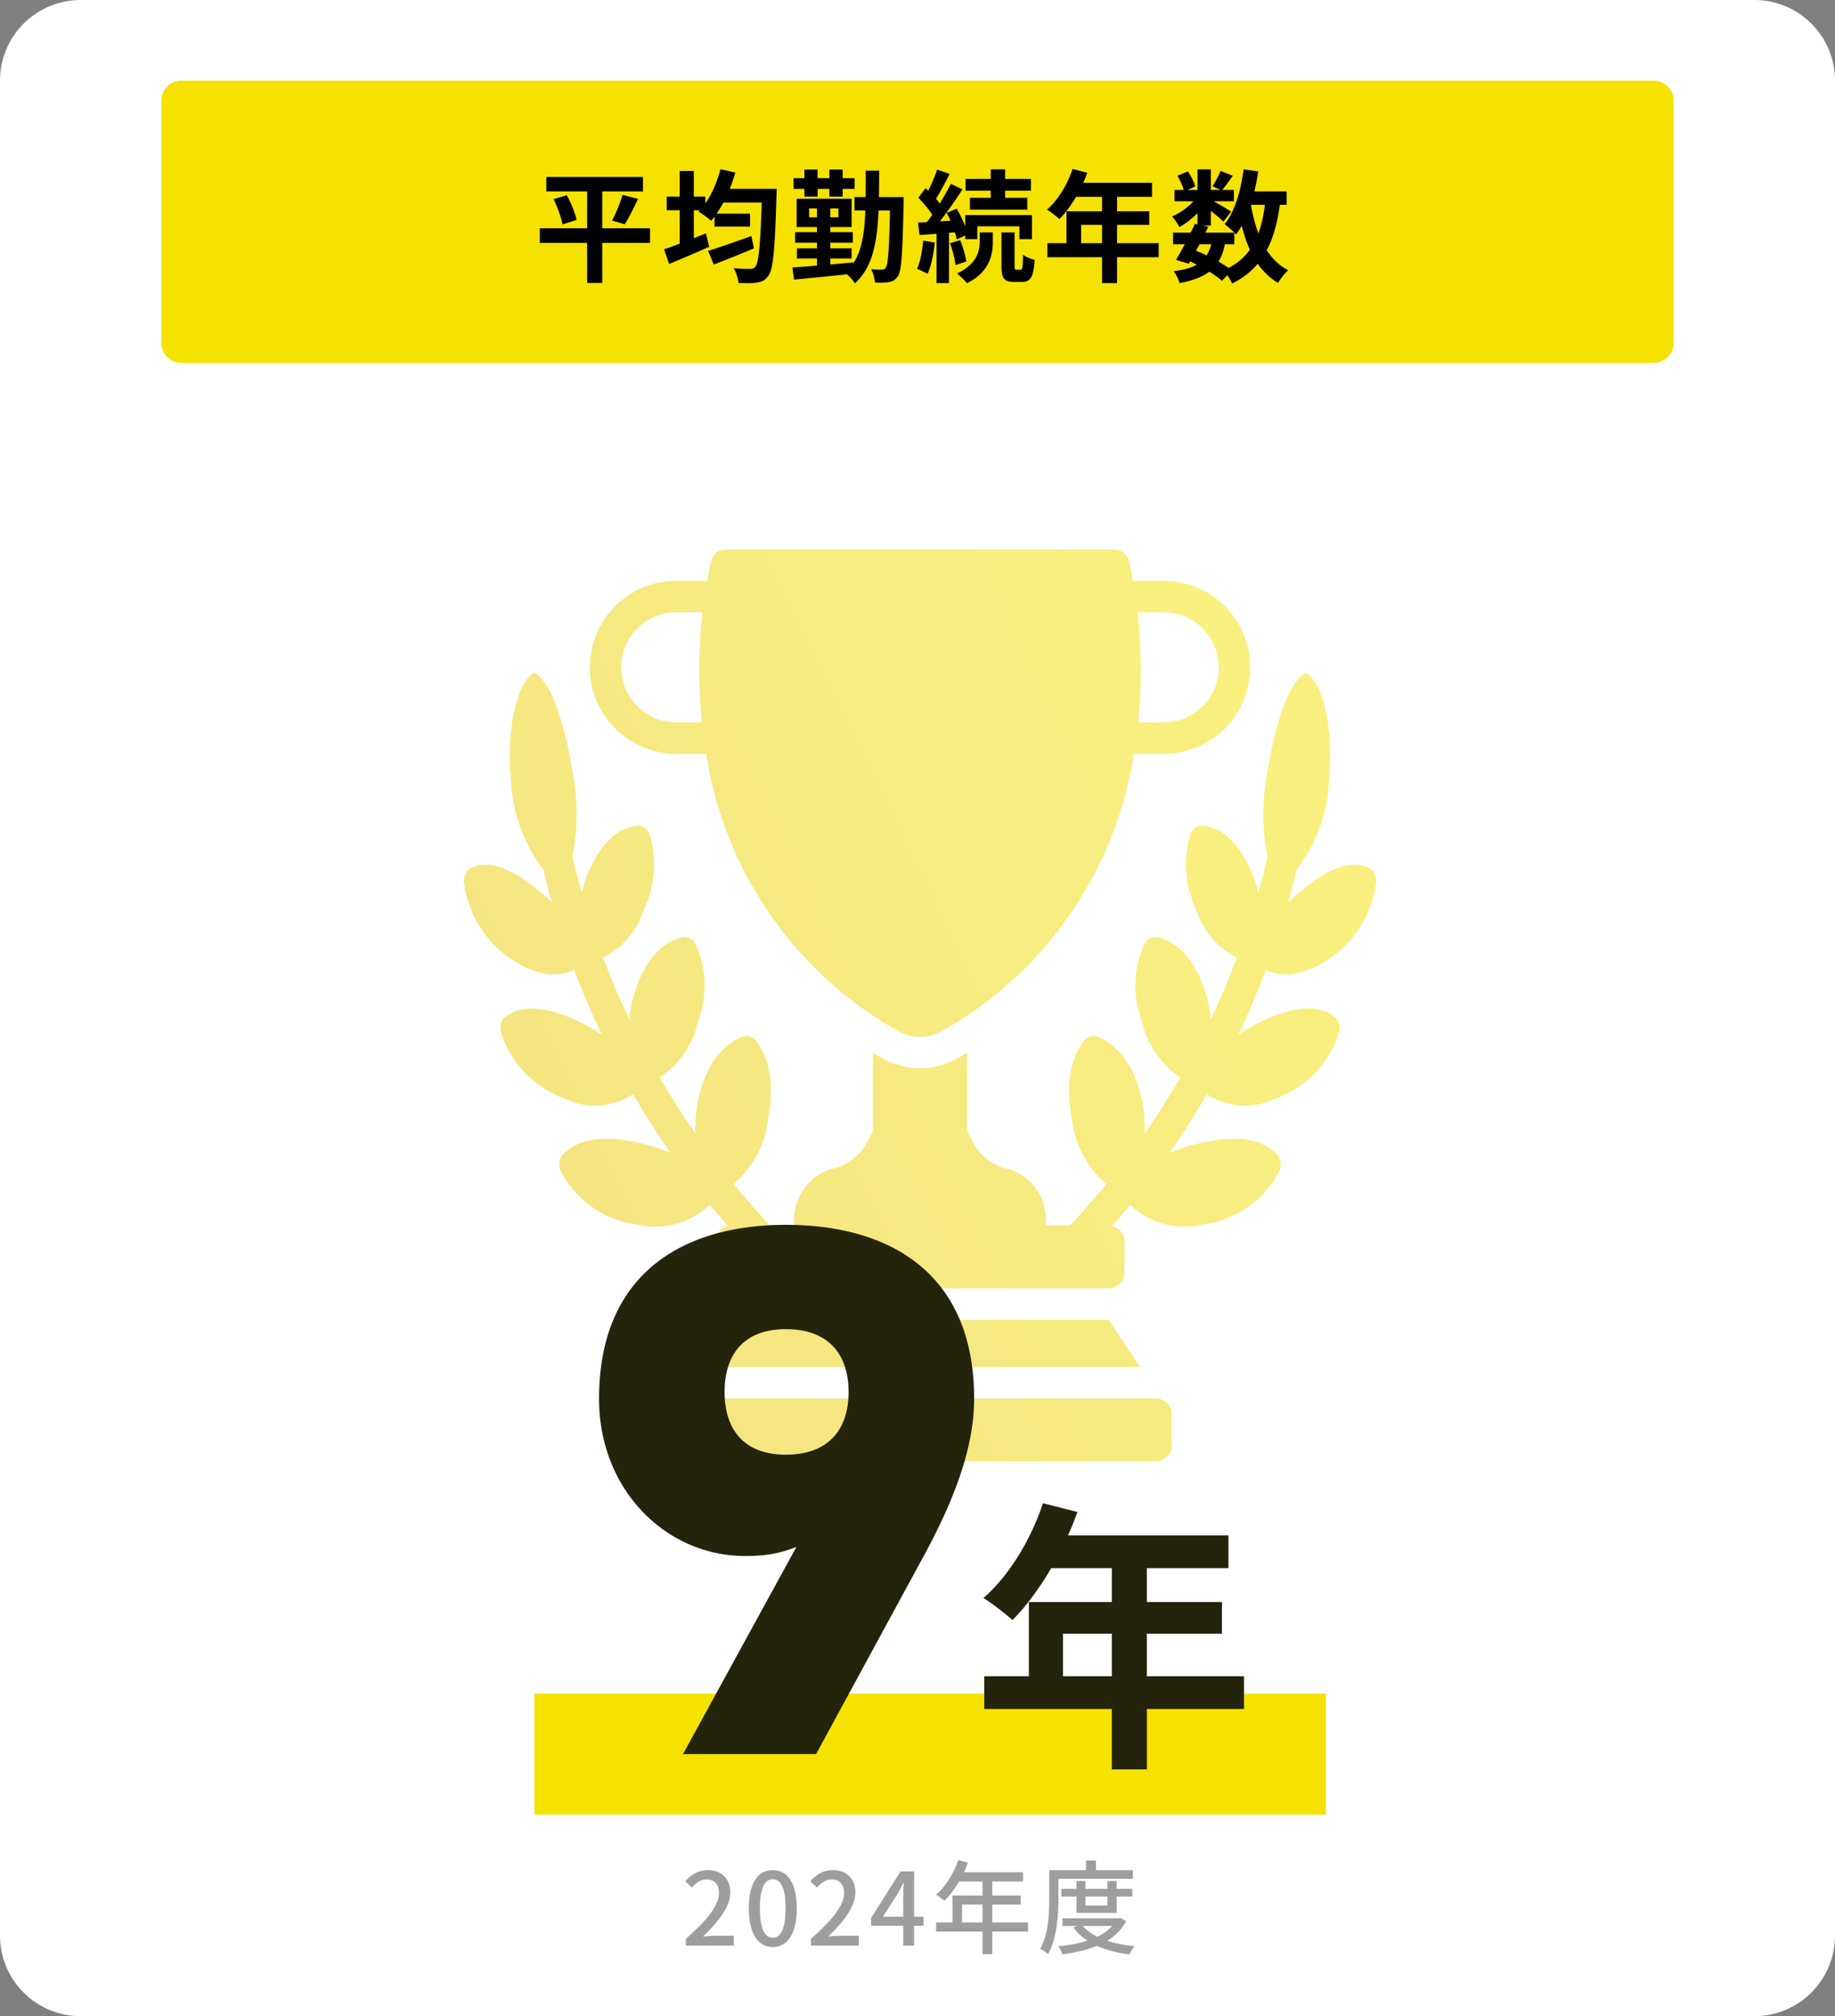
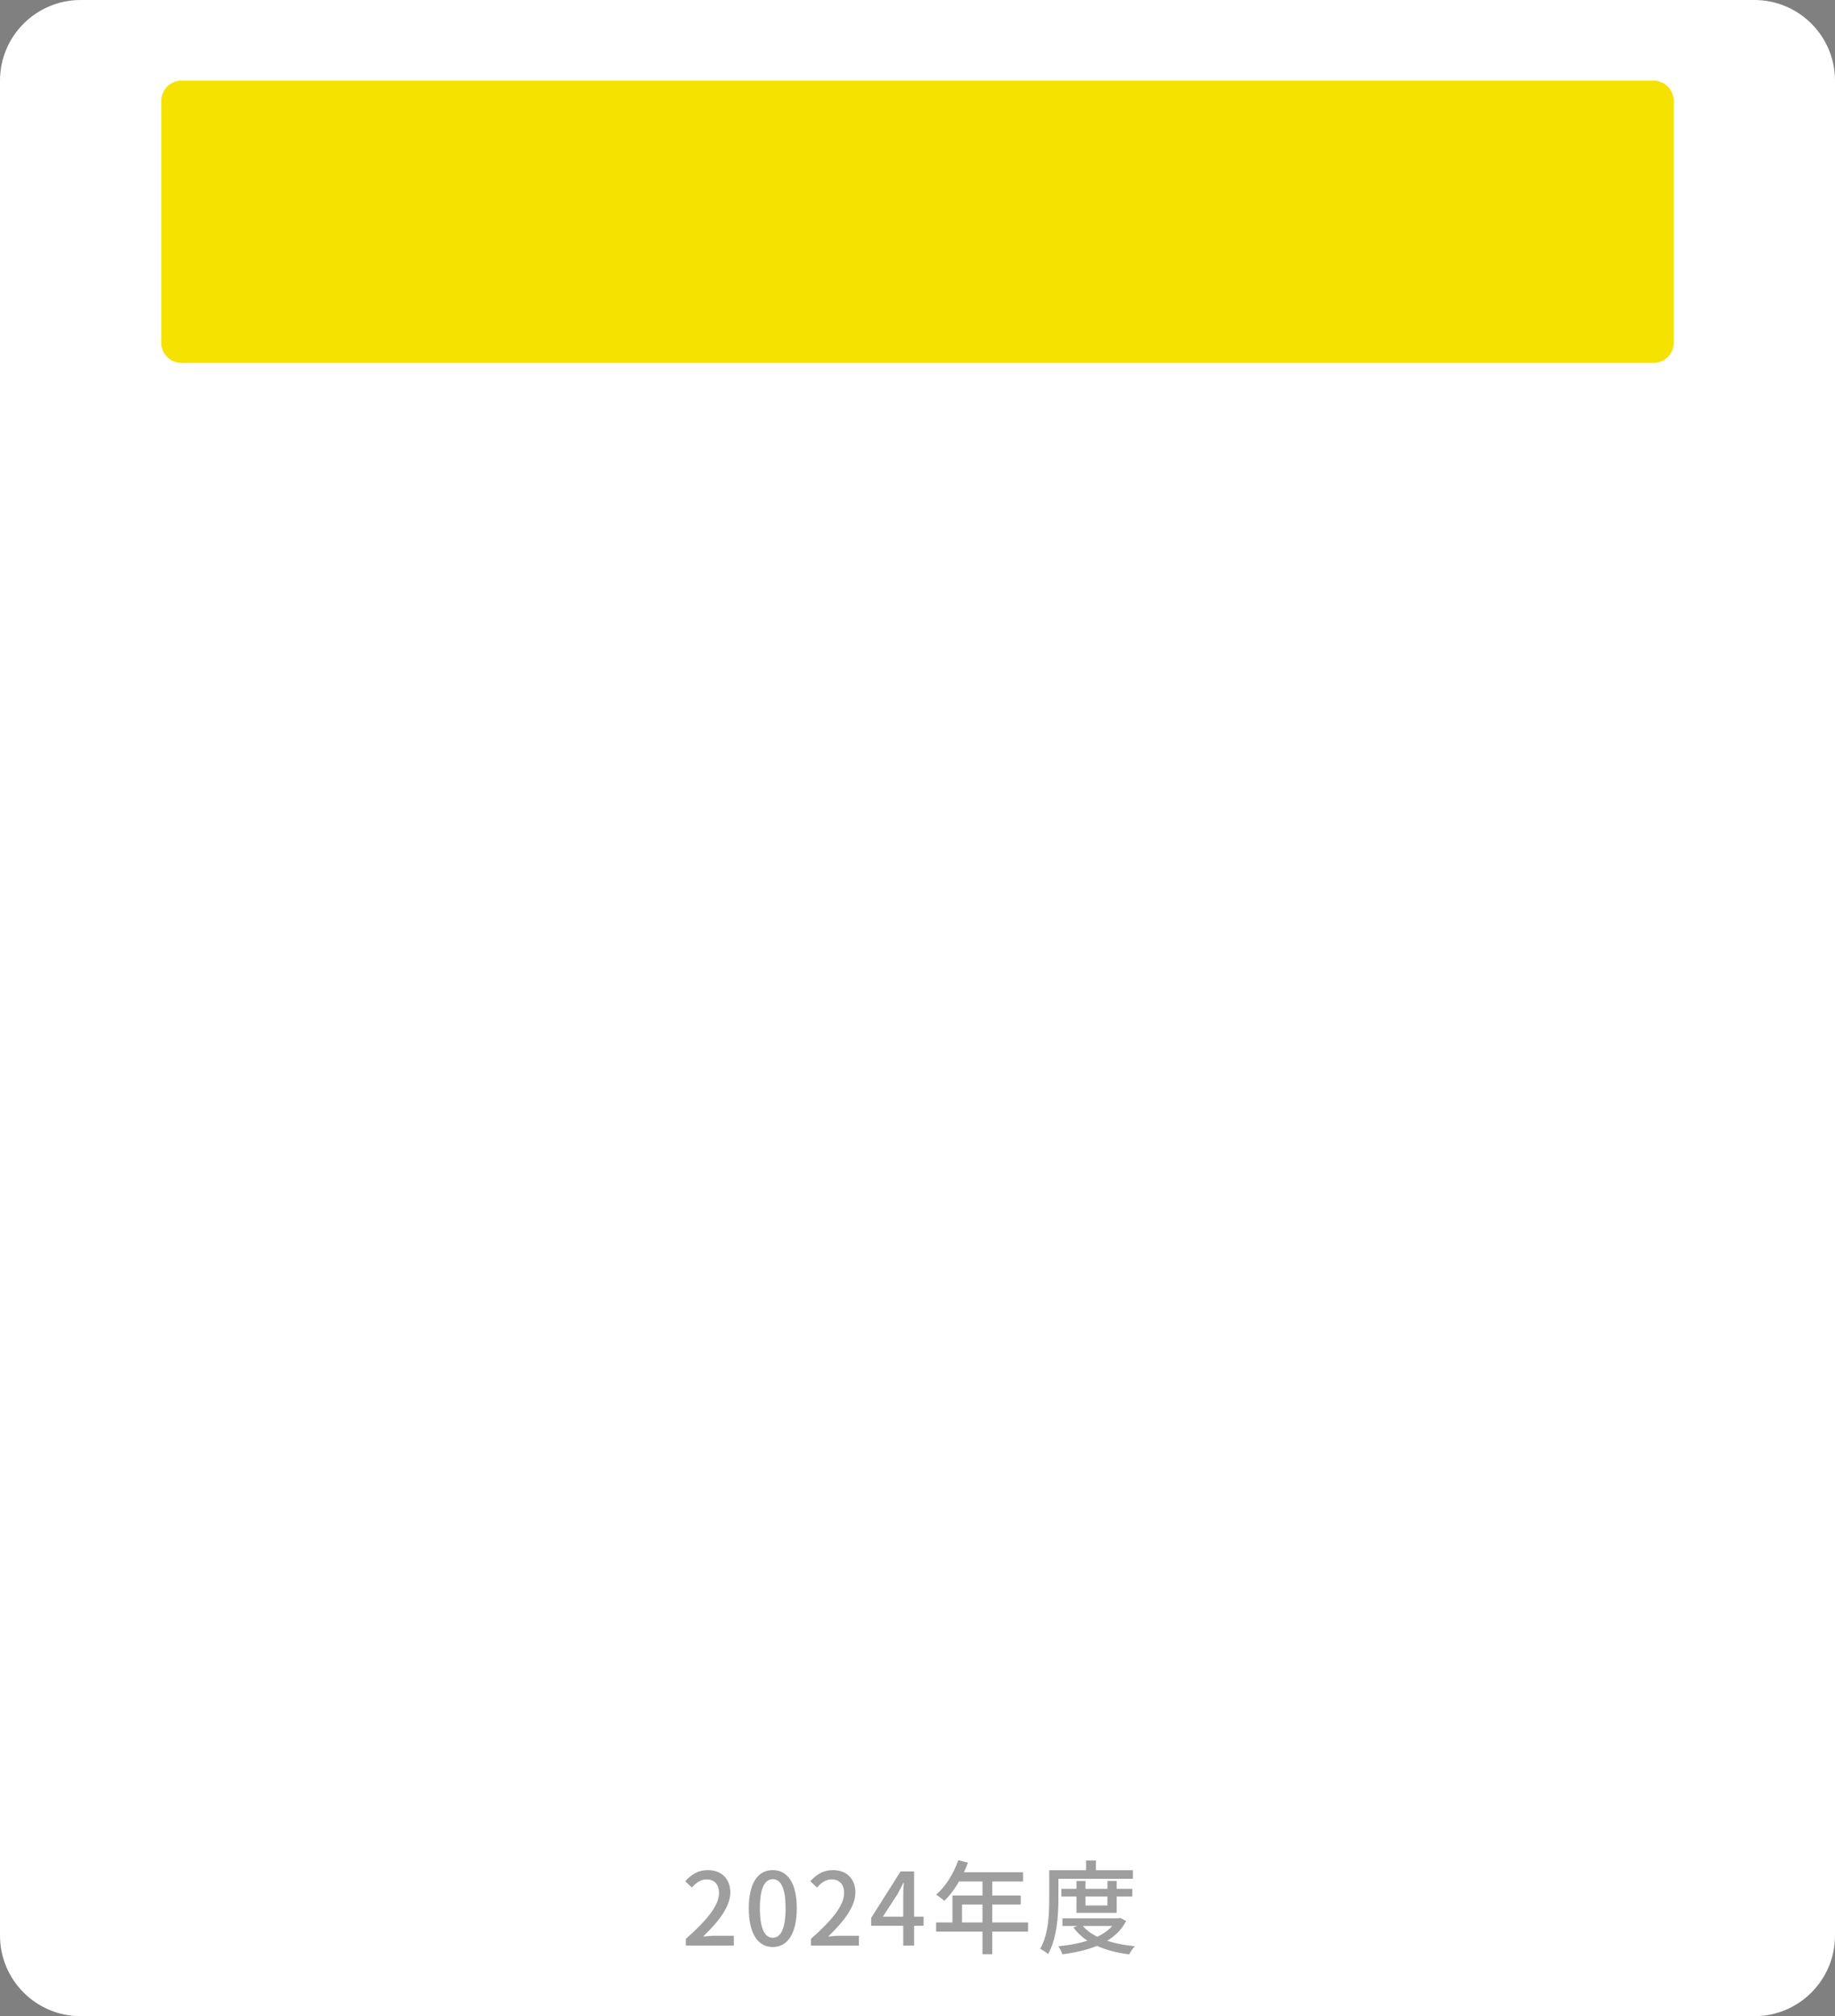
<svg xmlns="http://www.w3.org/2000/svg" width="364" height="400" fill="none">
  <rect width="100%" height="100%" fill="#808080" stroke="none" />
  <path d="M0 16C0 7.163 7.163 0 16 0h332c8.837 0 16 7.163 16 16v368c0 8.837-7.163 16-16 16H16c-8.837 0-16-7.163-16-16V16z" fill="#fff" />
-   <path opacity=".5" fill-rule="evenodd" clip-rule="evenodd" d="M139.609 149.551h-5.459c-9.471-.01-17.146-7.685-17.156-17.156.011-9.471 7.685-17.145 17.156-17.156h5.584c.177.019.352.054.523.105l.007-.043c.281-1.622.561-2.963.842-4.086a2.932 2.932 0 012.839-2.215h77.11a2.931 2.931 0 012.838 2.215 57.12 57.12 0 01.843 4.086l.007.043a2.92 2.92 0 01.523-.105h5.583c9.471.011 17.146 7.685 17.157 17.156-.011 9.471-7.686 17.146-17.157 17.156h-5.458a2.933 2.933 0 01-.464-.093l-.004.031a76.347 76.347 0 01-37.963 54.994 8.786 8.786 0 01-8.921 0 76.343 76.343 0 01-37.962-54.994l-.004-.031a2.933 2.933 0 01-.464.093zm102.158-17.156c-.01-6.025-4.892-10.908-10.918-10.918h-5.209a100.7 100.7 0 01.125 21.836h5.084c6.027-.008 10.911-4.891 10.918-10.918zM134.15 121.477a10.738 10.738 0 00-7.701 3.19 10.764 10.764 0 00-3.217 7.728c.008 6.027 4.891 10.91 10.918 10.918h5.085c-.75-7.262-.708-14.583.124-21.836h-5.209zm137.796 50.96c-3.025-1.796-7.057-.91-12.423 3.172a38.437 38.437 0 00-4.002 3.463 153.08 153.08 0 001.733-6.589 31.279 31.279 0 006.353-17.307c1.136-10.921-1.432-20.198-4.573-21.673-3.209 1.443-6.08 9.846-7.644 19.804a44.533 44.533 0 00.056 16.875.434.434 0 01-.041.087c-.017.031-.035.063-.044.1-.519 2.23-1.128 4.465-1.761 6.695a25.972 25.972 0 00-1.716-4.906c-2.841-6.053-6.366-8.245-9.723-8.312a2.362 2.362 0 00-2.047 1.714 20.748 20.748 0 001.173 14.929 15.93 15.93 0 008.071 9.48 149.451 149.451 0 01-5.199 12.262 25.848 25.848 0 00-1.245-5.918c-2.25-6.643-5.779-9.584-9.4-10.391a2.327 2.327 0 00-2.431 1.252 19.595 19.595 0 00-.636 15.148 18.064 18.064 0 007.689 11.417 155.784 155.784 0 01-7.087 11.15 25.787 25.787 0 00-.565-6.769c-1.559-7.165-4.957-10.855-8.707-12.43a2.371 2.371 0 00-2.728.751c-2.511 3.296-3.712 8.107-2.478 15.176a20.189 20.189 0 006.924 13.311c-2.108 2.523-5.207 6.001-7.19 8.204h-4.851v-1.279a10.395 10.395 0 00-2.183-6.364 10.54 10.54 0 00-5.677-3.68 10.256 10.256 0 01-6.738-5.428l-.998-1.965v-15.597c-.562.374-1.154.717-1.747 1.061a15.098 15.098 0 01-15.222 0c-.593-.344-1.186-.687-1.747-1.061v15.597l-.998 1.965a10.26 10.26 0 01-6.738 5.428 10.37 10.37 0 00-7.861 10.044v1.279h-4.851c-1.984-2.203-5.083-5.682-7.191-8.204a20.185 20.185 0 006.925-13.309c1.234-7.069.033-11.88-2.478-15.177a2.371 2.371 0 00-2.727-.751c-3.751 1.574-7.147 5.265-8.708 12.431a25.78 25.78 0 00-.565 6.769 157.9 157.9 0 01-7.088-11.153 18.068 18.068 0 007.689-11.417 19.6 19.6 0 00-.636-15.15 2.327 2.327 0 00-2.431-1.252c-3.621.807-7.15 3.749-9.4 10.391a25.825 25.825 0 00-1.246 5.92 151.886 151.886 0 01-5.198-12.264 15.926 15.926 0 008.071-9.48 20.747 20.747 0 001.173-14.929 2.362 2.362 0 00-2.047-1.714c-3.357.067-6.882 2.259-9.723 8.313a25.962 25.962 0 00-1.716 4.905c-.633-2.23-1.243-4.465-1.761-6.694a.39.39 0 00-.044-.1.355.355 0 01-.041-.088 44.573 44.573 0 00.056-16.875c-1.564-9.958-4.435-18.361-7.642-19.804-3.142 1.476-5.709 10.752-4.574 21.674a31.278 31.278 0 006.354 17.307 150.165 150.165 0 001.733 6.588 38.218 38.218 0 00-4.003-3.462c-5.365-4.083-9.398-4.968-12.423-3.173a3.2 3.2 0 00-.961 3.134 21.649 21.649 0 009.612 14.911c5.05 3.287 9.239 3.398 12.196 1.945a156.536 156.536 0 005.464 12.822 35.987 35.987 0 00-5.367-2.953c-6.378-2.881-10.9-2.864-13.917-.421a3.172 3.172 0 00-.577 3.319 20.448 20.448 0 0012.509 12.764 13.79 13.79 0 0013.587-.869 163.361 163.361 0 007.444 11.669 35.403 35.403 0 00-6.607-2.082c-7.158-1.575-12-.604-14.893 2.484a3.161 3.161 0 00-.169 3.463 19.852 19.852 0 0014.978 10.302 15.599 15.599 0 0014.447-3.894 223.623 223.623 0 003.649 4.229 3.075 3.075 0 00-2.5 2.994v6.239a3.12 3.12 0 003.12 3.119h74.864a3.12 3.12 0 003.119-3.119v-6.239a3.076 3.076 0 00-2.499-2.995c1.3-1.475 2.574-2.946 3.649-4.229a15.598 15.598 0 0014.447 3.895 19.849 19.849 0 0014.977-10.303 3.16 3.16 0 00-.169-3.461c-2.893-3.088-7.736-4.06-14.89-2.485a35.51 35.51 0 00-6.61 2.083 163.109 163.109 0 007.447-11.67 13.79 13.79 0 0013.587.869 20.448 20.448 0 0012.508-12.764 3.171 3.171 0 00-.576-3.319c-3.018-2.443-7.54-2.46-13.917.421a36.054 36.054 0 00-5.369 2.954c2.03-4.236 3.851-8.51 5.464-12.82 2.958 1.452 7.147 1.341 12.197-1.946a21.651 21.651 0 009.611-14.911 3.197 3.197 0 00-.962-3.133zm-133.117 98.769l6.239-9.358h74.864l6.238 9.358h-87.341zm-3.119 6.238h93.58a3.12 3.12 0 013.119 3.12v6.238a3.12 3.12 0 01-3.119 3.12h-93.58a3.12 3.12 0 01-3.12-3.12v-6.238a3.12 3.12 0 013.12-3.12z" fill="url(#paint0_linear_768_433)" />
  <path d="M210.533 374.74h14.08v1.52h-14.08v-1.52zm.22 5.84h11.24v1.52h-11.24v-1.52zm2.78-7.4h1.78v4.86h4.36v-4.86h1.84v6.32h-7.98v-6.32zm7.98 7.4h.36l.34-.08 1.18.62c-2.18 4.24-7.18 5.9-12.66 6.6-.14-.48-.5-1.2-.8-1.6 5.1-.46 9.84-1.96 11.58-5.28v-.26zm-6.96 1.22c1.86 2.48 5.82 3.86 10.56 4.32-.4.4-.88 1.14-1.12 1.62-4.9-.62-8.86-2.28-11.06-5.34l1.62-.6zm.88-12.68h1.96v2.86h-1.96v-2.86zm-6.38 1.92h15.68v1.7h-15.68v-1.7zm-.92 0h1.82v5.7c0 3.18-.28 7.88-2.06 10.94-.32-.32-1.12-.84-1.56-1.04 1.66-2.86 1.8-6.98 1.8-9.9v-5.7zm-18.04-2l1.92.5c-1.08 2.96-2.86 5.8-4.68 7.58-.36-.32-1.16-.94-1.64-1.22 1.86-1.6 3.48-4.18 4.4-6.86zm.02 2.4h12.82v1.84h-13.74l.92-1.84zm-1.18 4.62h13.54v1.78h-11.64v4.5h-1.9v-6.28zm-3.24 5.34h18.24v1.82h-18.24v-1.82zm9.2-9h1.94v15.3h-1.94v-15.3zM179.166 386v-9.6c0-.78.06-2.04.12-2.84h-.1c-.36.74-.76 1.52-1.18 2.28l-2.88 4.42h8.08v1.8h-10.4v-1.56l5.84-9.22h2.68V386h-2.16zm-18.306 0v-1.34c4.36-3.84 6.58-6.7 6.58-9.12 0-1.58-.84-2.68-2.48-2.68-1.16 0-2.12.72-2.9 1.62l-1.32-1.26c1.28-1.38 2.58-2.2 4.5-2.2 2.7 0 4.44 1.74 4.44 4.42 0 2.82-2.28 5.76-5.4 8.76.76-.08 1.7-.16 2.42-.16h3.68V386h-9.52zm-7.566.28c-2.9 0-4.76-2.58-4.76-7.7 0-5.08 1.86-7.56 4.76-7.56 2.88 0 4.76 2.48 4.76 7.56 0 5.12-1.88 7.7-4.76 7.7zm0-1.84c1.5 0 2.54-1.6 2.54-5.86 0-4.2-1.04-5.76-2.54-5.76s-2.56 1.56-2.56 5.76c0 4.26 1.06 5.86 2.56 5.86zM136.047 386v-1.34c4.36-3.84 6.58-6.7 6.58-9.12 0-1.58-.84-2.68-2.48-2.68-1.16 0-2.12.72-2.9 1.62l-1.32-1.26c1.28-1.38 2.58-2.2 4.5-2.2 2.7 0 4.44 1.74 4.44 4.42 0 2.82-2.28 5.76-5.4 8.76.76-.08 1.7-.16 2.42-.16h3.68V386h-9.52z" fill="#9E9E9E" />
  <path d="M32 20a4 4 0 014-4h292a4 4 0 014 4v48a4 4 0 01-4 4H36a4 4 0 01-4-4V20z" fill="#F5E200" />
-   <path d="M232.696 46.153h12.144v2.304h-12.144v-2.304zm.288-8.472h11.784v2.256h-11.784V37.68zm4.032 6.744l2.664.576c-1.176 2.472-2.736 5.4-3.888 7.32l-2.52-.768c1.128-1.848 2.712-4.848 3.744-7.128zm3.408 3.336l2.64.216c-.864 5.04-3.384 7.056-9.096 8.208-.168-.792-.696-1.8-1.176-2.376 4.776-.6 6.864-2.112 7.632-6.048zm1.704-13.848l2.424.96c-.792 1.08-1.56 2.184-2.184 2.928l-1.848-.84c.552-.84 1.224-2.136 1.608-3.048zm-4.584-.312h2.64v11.16h-2.64V33.6zm-3.984 1.272l2.064-.864c.648.912 1.248 2.136 1.464 3l-2.208.96c-.168-.84-.72-2.112-1.32-3.096zm4.056 3.936l1.872 1.128c-1.2 1.896-3.504 3.984-5.52 5.112-.336-.624-.96-1.584-1.488-2.112 1.944-.792 4.104-2.496 5.136-4.128zm2.328.696c.864.408 3.6 2.016 4.272 2.472l-1.536 1.992c-.888-.888-3.024-2.592-4.08-3.336l1.344-1.128zm6.48-1.536h8.808v2.664h-8.808v-2.664zm.264-4.368l2.904.408c-.744 4.968-2.184 9.576-4.392 12.504-.456-.528-1.632-1.56-2.28-2.04 2.016-2.448 3.192-6.576 3.768-10.872zm4.344 6l2.952.264c-1.032 8.208-3.504 13.344-9.576 16.392-.288-.696-1.128-2.016-1.656-2.64 5.472-2.4 7.56-6.912 8.28-14.016zm-2.976.504c.96 6.072 3.072 11.256 7.488 13.512-.672.576-1.584 1.728-2.016 2.52-4.824-2.88-6.912-8.448-8.088-15.624l2.616-.408zm-12.672 11.472l1.536-1.968c2.832 1.08 5.832 2.76 7.464 4.056l-1.992 2.04c-1.536-1.344-4.32-3.024-7.008-4.128zm-22.632-18.049l2.928.744c-1.272 3.576-3.384 7.032-5.52 9.192-.552-.504-1.776-1.464-2.472-1.872 2.16-1.872 4.032-4.944 5.064-8.064zm.504 2.736h15.264v2.784h-16.656l1.392-2.784zm-1.704 5.664h16.416v2.688h-13.512v5.04h-2.904v-7.728zm-3.792 6.312h22.08v2.784h-22.08V48.24zm10.848-10.536h2.976V56.16h-2.976V37.704zm-22.08-4.104h2.856v6.793h-2.856V33.6zm-4.992 1.897h12.96v2.328h-12.96v-2.328zm.864 3.744h11.376v2.352H192.4V39.24zm-.936 3.432h13.248v4.776h-2.496v-2.544h-8.352v2.544h-2.4v-4.776zm7.2 3.432h2.592v6.624c0 .696.048.792.384.792h.792c.36 0 .456-.384.504-3 .504.456 1.608.864 2.304 1.056-.216 3.432-.864 4.368-2.52 4.368h-1.536c-2.064 0-2.52-.792-2.52-3.192v-6.648zm-4.32 0h2.592v1.944c0 2.472-.648 5.952-5.136 8.136-.432-.576-1.32-1.416-1.968-1.92 3.984-1.872 4.512-4.512 4.512-6.288v-1.872zm-8.448-12.456l2.496.864c-.984 1.872-2.088 4.008-3 5.352l-1.92-.792c.84-1.44 1.872-3.768 2.424-5.424zm2.712 2.832l2.328 1.08c-1.752 2.688-4.08 6.024-5.928 8.088l-1.656-.936c1.8-2.16 3.984-5.664 5.256-8.232zm-6.432 2.76l1.416-1.92c1.248 1.128 2.712 2.688 3.288 3.816l-1.56 2.208c-.528-1.176-1.944-2.88-3.144-4.104zm5.616 3l1.992-.84c.96 1.632 1.872 3.744 2.16 5.112l-2.16.984c-.264-1.392-1.104-3.6-1.992-5.256zm-5.688 1.92c2.16-.12 5.256-.288 8.256-.48l.024 2.352c-2.808.216-5.736.432-7.968.6l-.312-2.472zm6.336 4.104l2.016-.624c.576 1.344 1.056 3.096 1.224 4.248l-2.136.696c-.12-1.176-.576-2.952-1.104-4.32zm-5.304-.528l2.304.384c-.24 2.304-.744 4.68-1.44 6.216-.48-.312-1.536-.768-2.088-1.008.672-1.416 1.032-3.576 1.224-5.592zm2.64-2.304h2.472V56.16h-2.472V45.433zm-16.272-6.337h7.896v2.664h-7.896v-2.664zm7.08 0h2.688s-.024.912-.024 1.248c-.216 9.888-.408 13.392-1.128 14.448-.528.768-1.032 1.032-1.776 1.176-.696.144-1.704.144-2.784.096-.048-.768-.336-1.92-.768-2.664.912.096 1.704.096 2.136.096.36 0 .576-.072.792-.432.48-.672.696-4.008.864-13.368v-.6zm-4.848-5.232h2.664c-.048 10.536-.048 18.048-4.824 22.368-.384-.672-1.296-1.68-1.944-2.088 4.296-3.816 4.08-10.368 4.104-20.28zM158.08 49.272h10.848v2.016H158.08v-2.016zm-.36-3.216h11.448v2.088H157.72v-2.088zm-.312-10.704h12.12v2.112h-12.12v-2.112zm4.656 4.896h2.64V53.76h-2.64V40.248zm-2.496-6.6h2.616V39h-2.616v-5.352zm4.944 0h2.64V39h-2.64v-5.352zm-7.32 19.416c3.048-.192 7.704-.6 12.048-1.008l.024 2.232c-4.176.456-8.64.888-11.76 1.176l-.312-2.4zm3.312-11.712v1.752h5.808v-1.752h-5.808zm-2.472-1.92h10.896v5.616h-10.896v-5.616zm-16.296 2.952h7.056v2.568h-7.056v-2.568zm-1.272 7.392c2.136-.648 5.448-1.824 8.568-2.952l.528 2.448a351.757 351.757 0 01-7.968 3.216l-1.128-2.712zm2.4-12.312h9.168V40.2h-9.168v-2.736zm8.304 0h2.904s-.024 1.008-.048 1.368c-.312 10.728-.648 14.616-1.608 15.864-.648.936-1.296 1.224-2.28 1.368-.864.144-2.28.12-3.648.072-.048-.816-.456-2.088-.96-2.928 1.416.144 2.688.144 3.288.144.456 0 .72-.096 1.008-.432.72-.816 1.056-4.824 1.344-14.832v-.624zm-8.256-3.888l2.952.648c-1.056 3.72-2.832 7.32-4.8 9.6-.552-.528-1.8-1.44-2.496-1.848 1.968-1.968 3.504-5.136 4.344-8.4zM132.256 39h7.656v2.712h-7.656V39zm2.568-5.088h2.808v15.96h-2.808v-15.96zm-3.096 15.552c2.088-.696 5.304-1.968 8.304-3.168l.648 2.664a316.353 316.353 0 01-7.944 3.408l-1.008-2.904zm-23.352-14.352h19.176v2.856h-19.176v-2.856zm-1.296 10.176h21.864v2.904H107.08v-2.904zm2.736-5.784l2.616-.768c.84 1.536 1.68 3.576 1.944 4.896l-2.784.888c-.24-1.296-1.008-3.408-1.776-5.016zm13.68-.84l3.072.792c-.864 1.824-1.848 3.792-2.64 5.04l-2.52-.744c.744-1.392 1.632-3.504 2.088-5.088zm-7.032-2.352h3v19.824h-3V36.312z" fill="#000" />
-   <path d="M106 336h157v24H106v-24z" fill="#F5E200" />
-   <path fill-rule="evenodd" clip-rule="evenodd" d="M157.982 306.9l-22.5 41.1h26.4l20.7-38.1c7.65-13.8 10.65-23.85 10.65-32.4 0-25.2-17.1-34.5-37.35-34.5-19.95 0-37.05 9.3-37.05 34.5 0 18.15 13.35 31.2 28.95 31.2 4.05 0 6.75-.45 10.2-1.8zm-2.1-43.2c8.7 0 12.45 5.25 12.45 12.45 0 7.2-3.75 12.45-12.45 12.45-8.55 0-12.15-5.25-12.15-12.45 0-7.2 3.6-12.45 12.15-12.45zm57.838 36.268l-6.832-1.736c-2.408 7.28-6.776 14.448-11.816 18.816 1.624.952 4.48 3.192 5.768 4.368 2.675-2.705 5.334-6.281 7.682-10.304h12.03v6.72h-16.464v14.728h-8.848v6.496h25.312v11.984h6.944v-11.984h19.264v-6.496h-19.264v-8.456h14.896v-6.272h-14.896v-6.72h16.184v-6.496h-31.825a63.804 63.804 0 001.865-4.648zm6.832 24.136h-9.688v8.456h9.688v-8.456z" fill="#24230C" />
  <defs>
    <linearGradient id="paint0_linear_768_433" x1="254.982" y1="148.115" x2="67.606" y2="240.622" gradientUnits="userSpaceOnUse">
      <stop stop-color="#F5E200" />
      <stop offset="1" stop-color="#EAC606" />
    </linearGradient>
  </defs>
</svg>